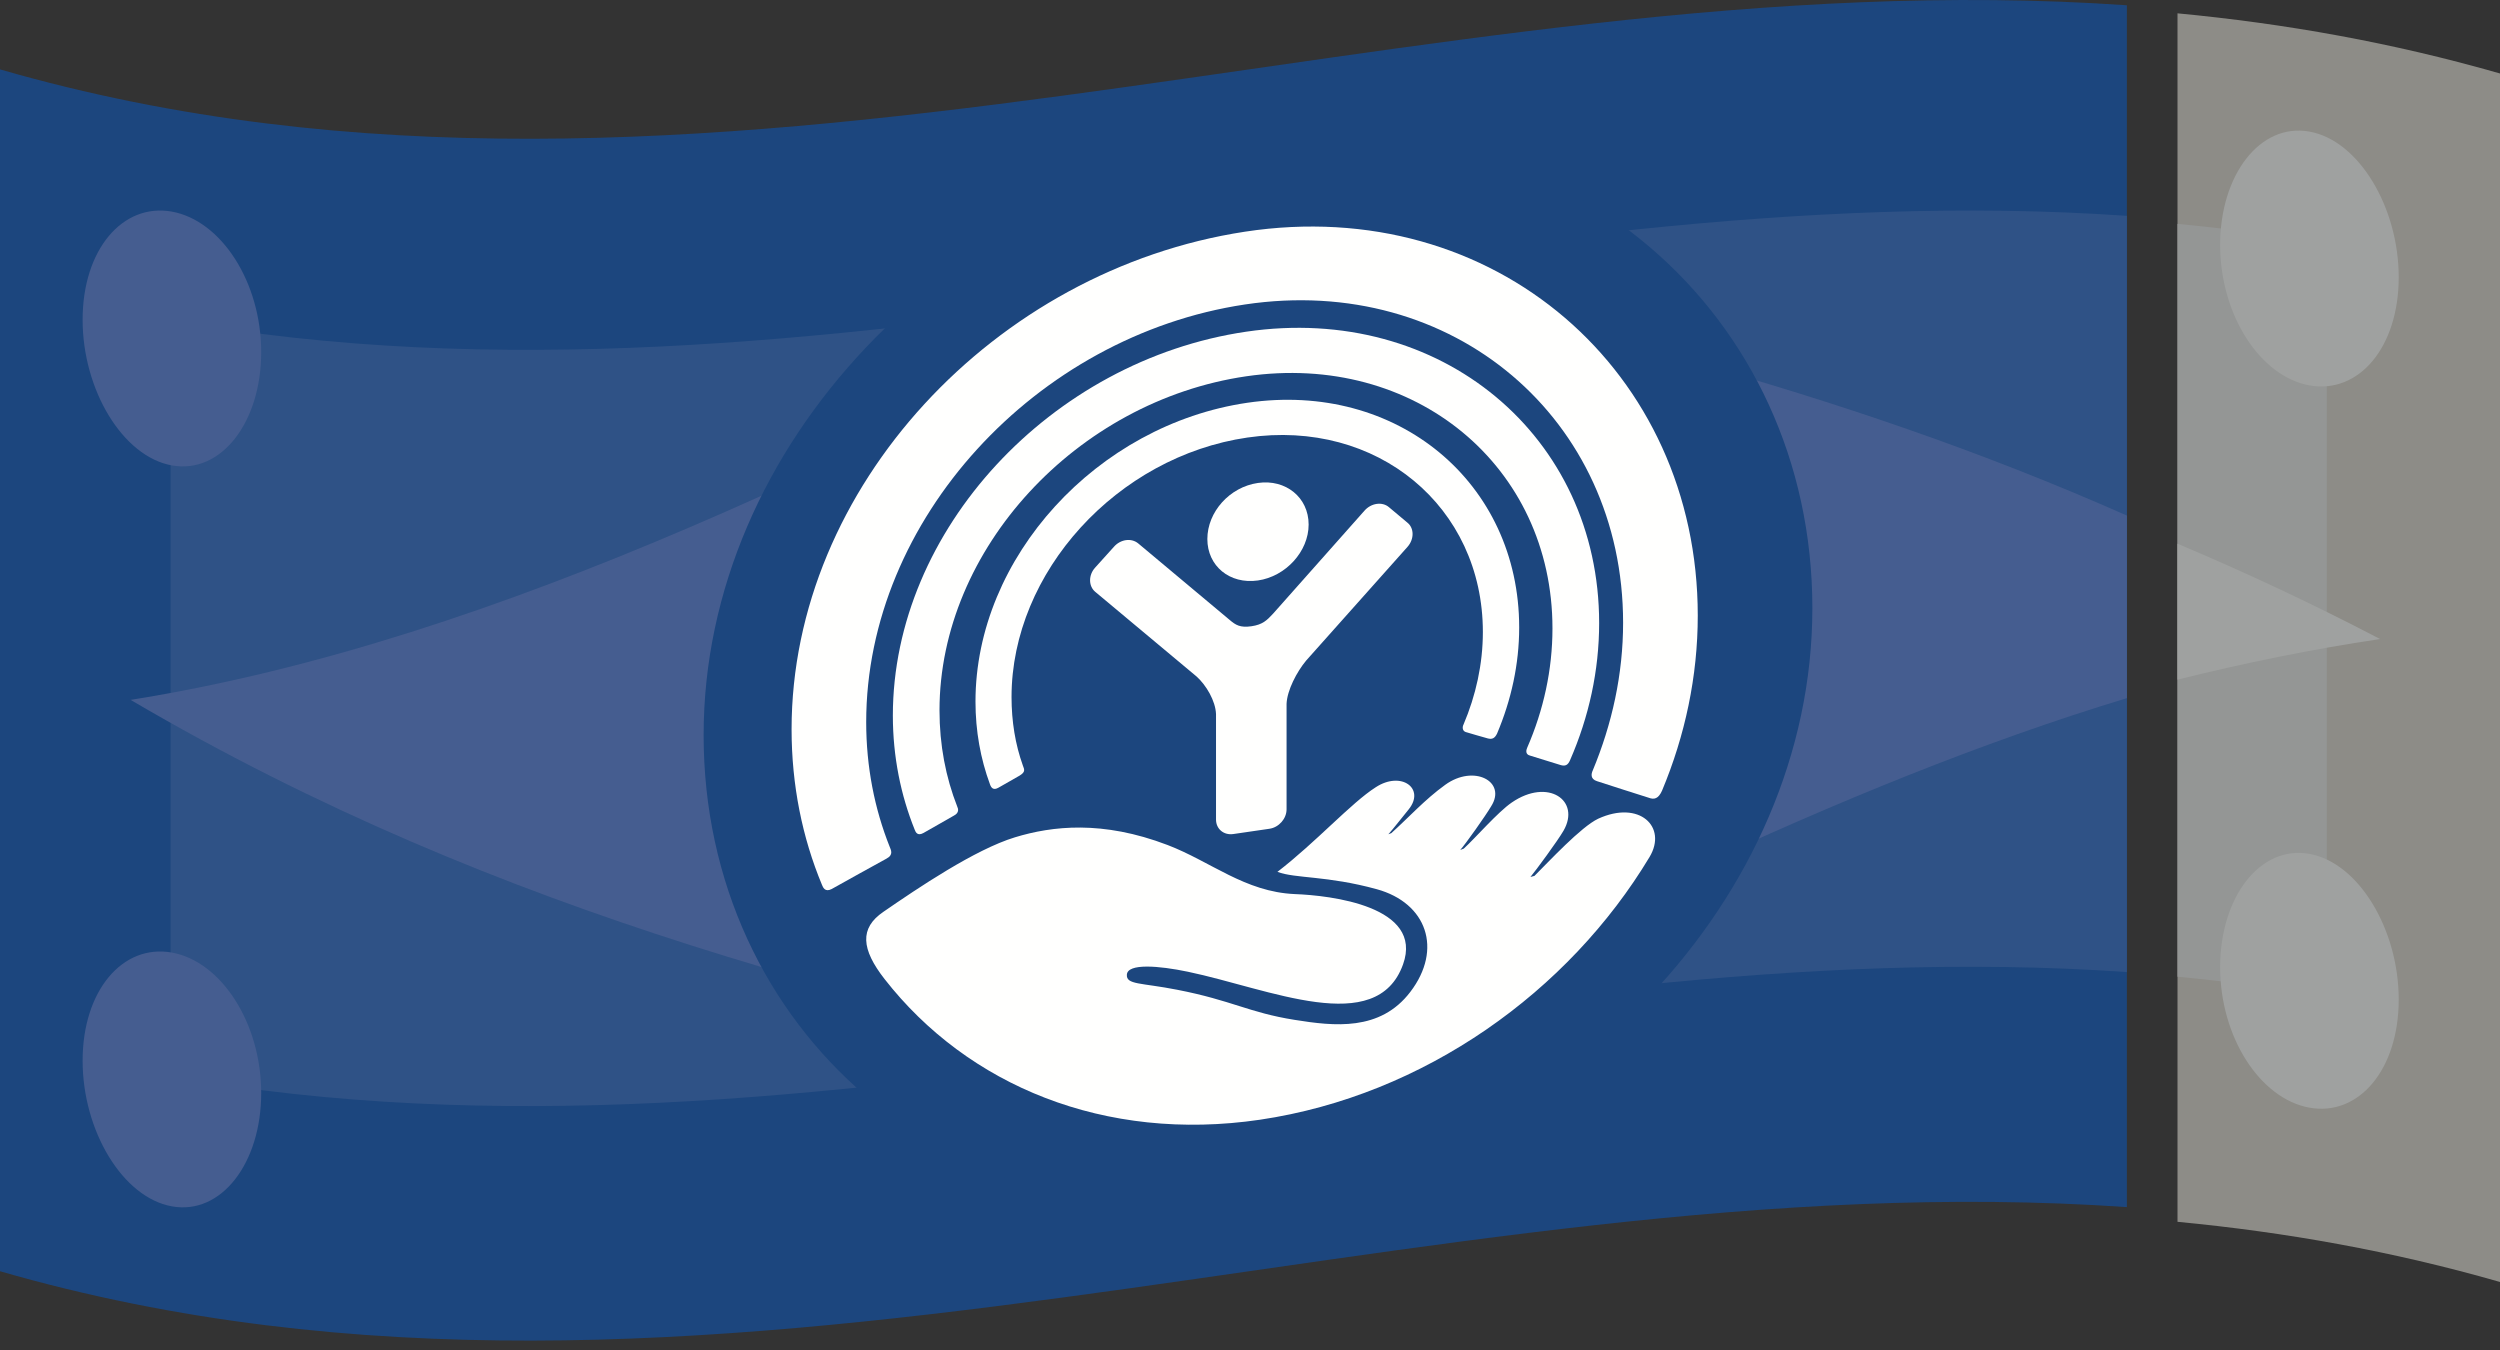
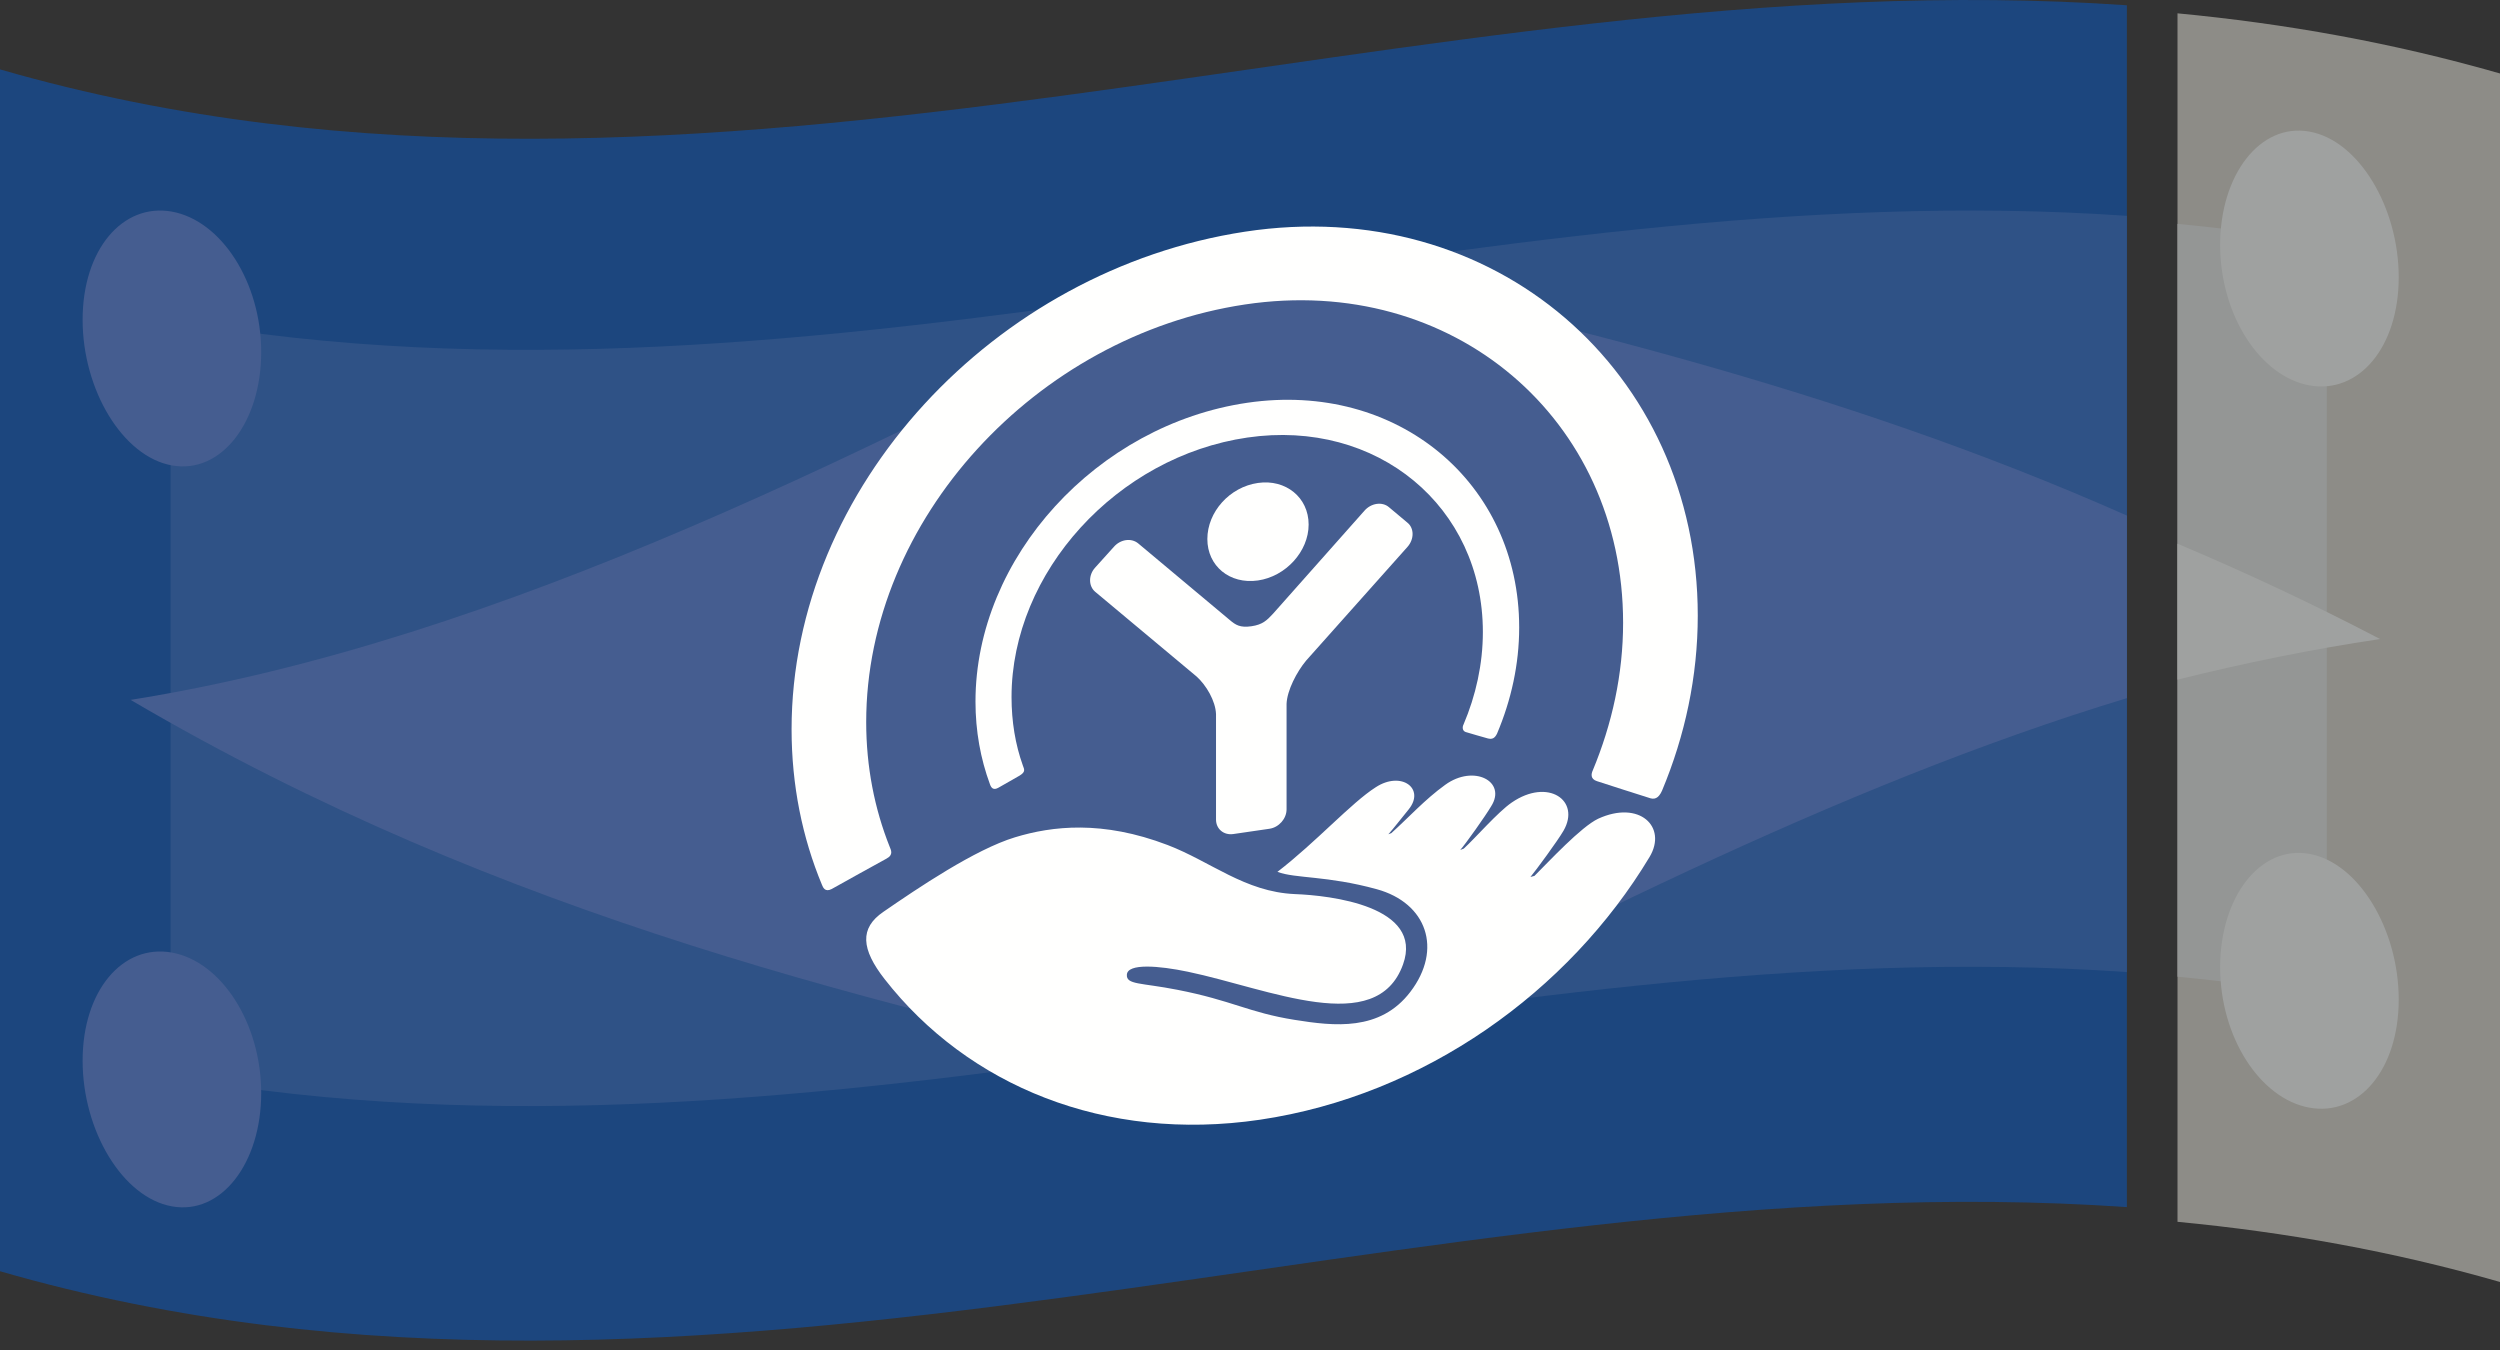
<svg xmlns="http://www.w3.org/2000/svg" width="150px" height="81px" viewBox="0 0 150 81" version="1.1">
  <rect x="0" y="0" width="150" height="81" fill="#333333" stroke="none" />
  <title>86c</title>
  <desc>Created with Sketch.</desc>
  <g id="Page-1" stroke="none" stroke-width="1" fill="none" fill-rule="evenodd">
    <g id="86c">
      <g transform="translate(0, -0)">
        <path d="M150,76.919 C143.549,75.065 137.1,73.923 130.65,73.309 C130.65,49.139 130.65,24.969 130.65,0.8 C137.1,1.413 143.549,2.556 150,4.409 C150,28.579 150,52.748 150,76.919" id="Fill-1" fill="#8D8C87" />
        <path d="M139.606,59.808 C136.62,59.281 133.635,58.885 130.65,58.603 C130.65,43.546 130.65,28.489 130.65,13.433 C133.635,13.716 136.62,14.113 139.606,14.638 C139.606,29.695 139.606,44.752 139.606,59.808" id="Fill-2" fill="#949695" />
        <path d="M127.612,72.427 C85.074,69.467 42.538,88.553 0,76.274 C0,52.236 0,28.2 0,4.163 C42.538,16.443 85.074,-2.644 127.612,0.317 C127.612,24.353 127.612,48.39 127.612,72.427" id="Fill-4" fill="#1C467E" />
        <path d="M127.612,58.324 C88.486,55.592 49.361,71.571 10.235,64.578 C10.235,49.454 10.235,34.329 10.235,19.205 C49.361,26.198 88.486,10.219 127.612,12.951 C127.612,28.075 127.612,43.2 127.612,58.324" id="Fill-6" fill="#2F5286" />
        <path d="M127.612,30.935 C110.092,23.163 92.573,19.188 75.055,15.192 C52.649,26.819 30.242,38.414 7.836,41.993 C30.242,55.151 52.649,60.293 75.055,65.405 C92.573,56.313 110.092,47.202 127.612,41.888 C127.612,38.237 127.612,34.587 127.612,30.935" id="Fill-7" fill="#455D90" />
        <path d="M130.65,40.778 C134.701,39.77 138.753,38.945 142.804,38.342 C138.753,36.226 134.701,34.332 130.65,32.623 C130.65,35.341 130.65,38.06 130.65,40.778" id="Fill-8" fill="#9FA1A0" />
-         <path d="M108.742,36.488 C108.742,53.924 93.849,69.229 75.48,72.057 C57.11,74.886 42.217,61.753 42.217,44.109 C42.217,26.674 57.11,11.368 75.48,8.54 C93.851,5.712 108.742,18.845 108.742,36.488" id="Fill-9" fill="#1C467E" />
        <path d="M59.908,47.261 C60.2,47.09 60.877,46.715 61.176,46.537 C61.525,46.321 61.476,46.192 61.372,45.932 C60.917,44.663 60.692,43.282 60.692,41.824 C60.692,34.323 67.039,27.387 74.846,26.252 C82.633,25.12 88.972,30.403 88.972,37.921 C88.972,39.838 88.551,41.736 87.807,43.481 C87.74,43.607 87.729,43.844 87.936,43.92 C88.166,43.985 89.024,44.246 89.274,44.307 C89.532,44.372 89.686,44.296 89.821,44.021 C90.676,41.999 91.151,39.849 91.151,37.648 C91.151,28.963 83.841,22.851 74.846,24.165 C65.83,25.483 58.529,33.437 58.529,42.094 C58.529,43.871 58.835,45.531 59.397,47.056 C59.478,47.289 59.613,47.429 59.908,47.261" id="Fill-10" fill="#FFFFFE" />
-         <path d="M55.409,49.978 C55.747,49.774 56.931,49.124 57.241,48.933 C57.568,48.766 57.492,48.516 57.438,48.405 C56.745,46.638 56.37,44.705 56.37,42.622 C56.37,32.935 64.62,24.059 74.776,22.577 C84.897,21.102 93.148,27.979 93.148,37.701 C93.148,40.184 92.614,42.606 91.63,44.867 C91.579,44.984 91.494,45.262 91.807,45.337 C92.085,45.422 93.408,45.829 93.653,45.908 C93.911,45.978 94.075,45.917 94.205,45.608 C95.332,43.027 95.949,40.238 95.949,37.384 C95.949,26.192 86.454,18.185 74.776,19.901 C63.073,21.622 53.571,31.801 53.571,42.938 C53.573,45.394 54.042,47.703 54.887,49.796 C54.938,49.925 55.046,50.18 55.409,49.978" id="Fill-11" fill="#FFFFFE" />
        <path d="M49.899,53.342 C50.304,53.11 52.767,51.749 53.191,51.517 C53.637,51.283 53.444,50.979 53.38,50.805 C52.471,48.523 51.972,46.003 51.972,43.326 C51.972,31.181 62.159,20.153 74.693,18.269 C87.192,16.391 97.386,25.151 97.386,37.366 C97.386,40.443 96.727,43.437 95.561,46.237 C95.482,46.409 95.4,46.74 95.816,46.869 C96.205,46.995 98.602,47.77 98.932,47.867 C99.252,47.987 99.501,47.929 99.721,47.443 C101.107,44.129 101.866,40.576 101.866,36.935 C101.866,22.3 89.677,11.613 74.693,13.902 C59.68,16.196 47.495,29.239 47.495,43.756 C47.495,47.109 48.138,50.253 49.316,53.086 C49.381,53.246 49.501,53.548 49.899,53.342" id="Fill-12" fill="#FFFFFE" />
        <path d="M75.477,34.828 C77.141,34.588 78.518,33.091 78.518,31.473 C78.518,29.842 77.141,28.738 75.477,28.977 C73.783,29.219 72.441,30.712 72.441,32.343 C72.441,33.96 73.783,35.071 75.477,34.828" id="Fill-13" fill="#FFFFFE" />
        <path d="M76.166,49.726 C76.734,49.644 77.194,49.121 77.194,48.557 C77.194,46.448 77.194,44.339 77.194,42.231 C77.225,41.425 77.805,40.31 78.372,39.631 C80.397,37.354 82.422,35.08 84.448,32.814 C84.857,32.356 84.857,31.692 84.448,31.362 C84.079,31.052 83.71,30.743 83.341,30.434 C82.938,30.086 82.269,30.18 81.867,30.642 C80.042,32.697 78.214,34.757 76.387,36.818 C76.011,37.222 75.757,37.478 75.086,37.575 C74.401,37.675 74.135,37.496 73.782,37.198 C71.953,35.67 70.124,34.141 68.296,32.607 C67.879,32.261 67.226,32.355 66.828,32.815 C66.456,33.228 66.083,33.641 65.711,34.054 C65.303,34.498 65.303,35.162 65.711,35.507 C67.739,37.208 69.767,38.9 71.794,40.59 C72.368,41.104 72.932,42.051 72.961,42.848 C72.961,44.957 72.961,47.066 72.961,49.174 C72.961,49.738 73.426,50.127 74.001,50.042 C74.722,49.937 75.444,49.831 76.166,49.726" id="Fill-14" fill="#FFFFFE" />
        <path d="M95.889,49.124 C94.861,49.611 92.935,51.69 92.068,52.553 C91.988,52.575 91.907,52.598 91.826,52.618 C92.136,52.25 93.462,50.447 93.81,49.845 C94.861,48.024 92.878,46.658 90.706,48.151 C89.874,48.718 88.493,50.313 87.825,50.917 C87.756,50.945 87.685,50.971 87.614,50.998 C87.916,50.664 89.146,48.933 89.467,48.381 C90.425,46.888 88.43,45.841 86.712,47.09 C85.495,47.965 84.499,49.072 83.479,49.988 C83.42,50.01 83.361,50.034 83.301,50.056 C83.575,49.76 84.258,48.877 84.518,48.567 C85.534,47.314 84.08,46.236 82.547,47.233 C81.075,48.169 78.962,50.53 76.646,52.311 C77.72,52.72 79.611,52.53 82.602,53.351 C85.608,54.176 86.579,56.953 84.617,59.517 C82.807,61.891 80.046,61.572 77.673,61.191 C74.919,60.753 73.942,60.03 70.625,59.384 C68.46,58.959 67.572,59.092 67.612,58.483 C67.648,57.788 69.523,57.938 71.273,58.304 C76.139,59.321 82.597,62.282 84.182,57.865 C85.436,54.374 79.834,53.724 77.684,53.645 C74.697,53.515 72.64,51.689 70.051,50.699 C66.139,49.206 63.132,49.559 60.901,50.237 C58.5,50.967 55.077,53.281 53.004,54.709 C51.564,55.69 51.672,56.948 53.075,58.744 C58.067,65.136 66.287,68.555 75.594,67.184 C85.463,65.725 94.126,59.489 98.975,51.417 C100.054,49.61 98.364,47.988 95.889,49.124" id="Fill-15" fill="#FFFFFE" />
        <path d="M15.672,21.13 C15.672,25.332 13.274,28.461 10.314,27.925 C7.356,27.394 4.957,23.387 4.957,19.184 C4.957,14.978 7.356,12.167 10.314,12.697 C13.274,13.234 15.672,16.922 15.672,21.13" id="Fill-16" fill="#455D90" />
        <path d="M15.672,65.587 C15.672,69.788 13.274,72.918 10.314,72.381 C7.356,71.851 4.957,67.845 4.957,63.642 C4.957,59.435 7.356,56.623 10.314,57.154 C13.274,57.69 15.672,61.378 15.672,65.587" id="Fill-17" fill="#455D90" />
        <path d="M143.923,16.636 C143.923,20.843 141.524,23.655 138.566,23.123 C135.608,22.587 133.209,18.899 133.209,14.69 C133.209,10.489 135.608,7.359 138.566,7.896 C141.524,8.426 143.923,12.433 143.923,16.636" id="Fill-18" fill="#9FA1A0" />
        <path d="M143.923,59.973 C143.923,64.18 141.524,66.992 138.566,66.46 C135.608,65.924 133.209,62.236 133.209,58.029 C133.209,53.826 135.608,50.696 138.566,51.233 C141.524,51.765 143.923,55.771 143.923,59.973" id="Fill-19" fill="#9FA1A0" />
      </g>
    </g>
  </g>
</svg>